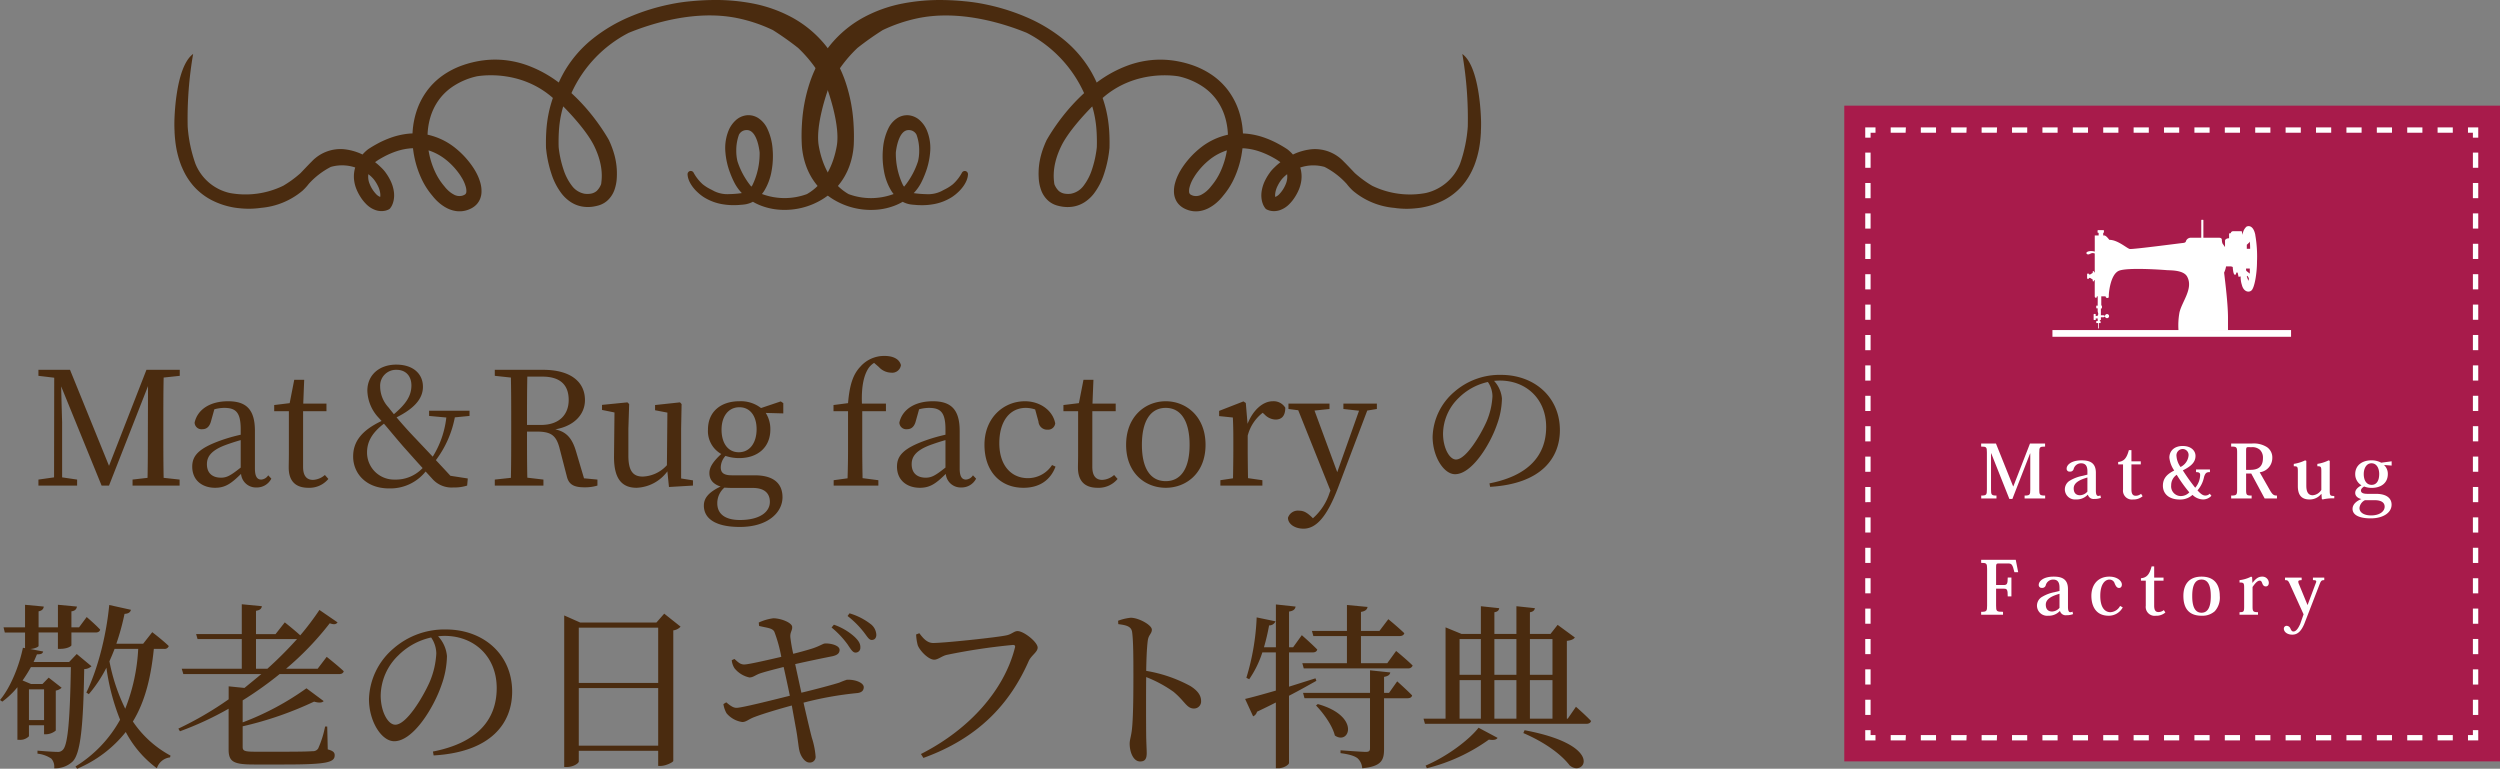
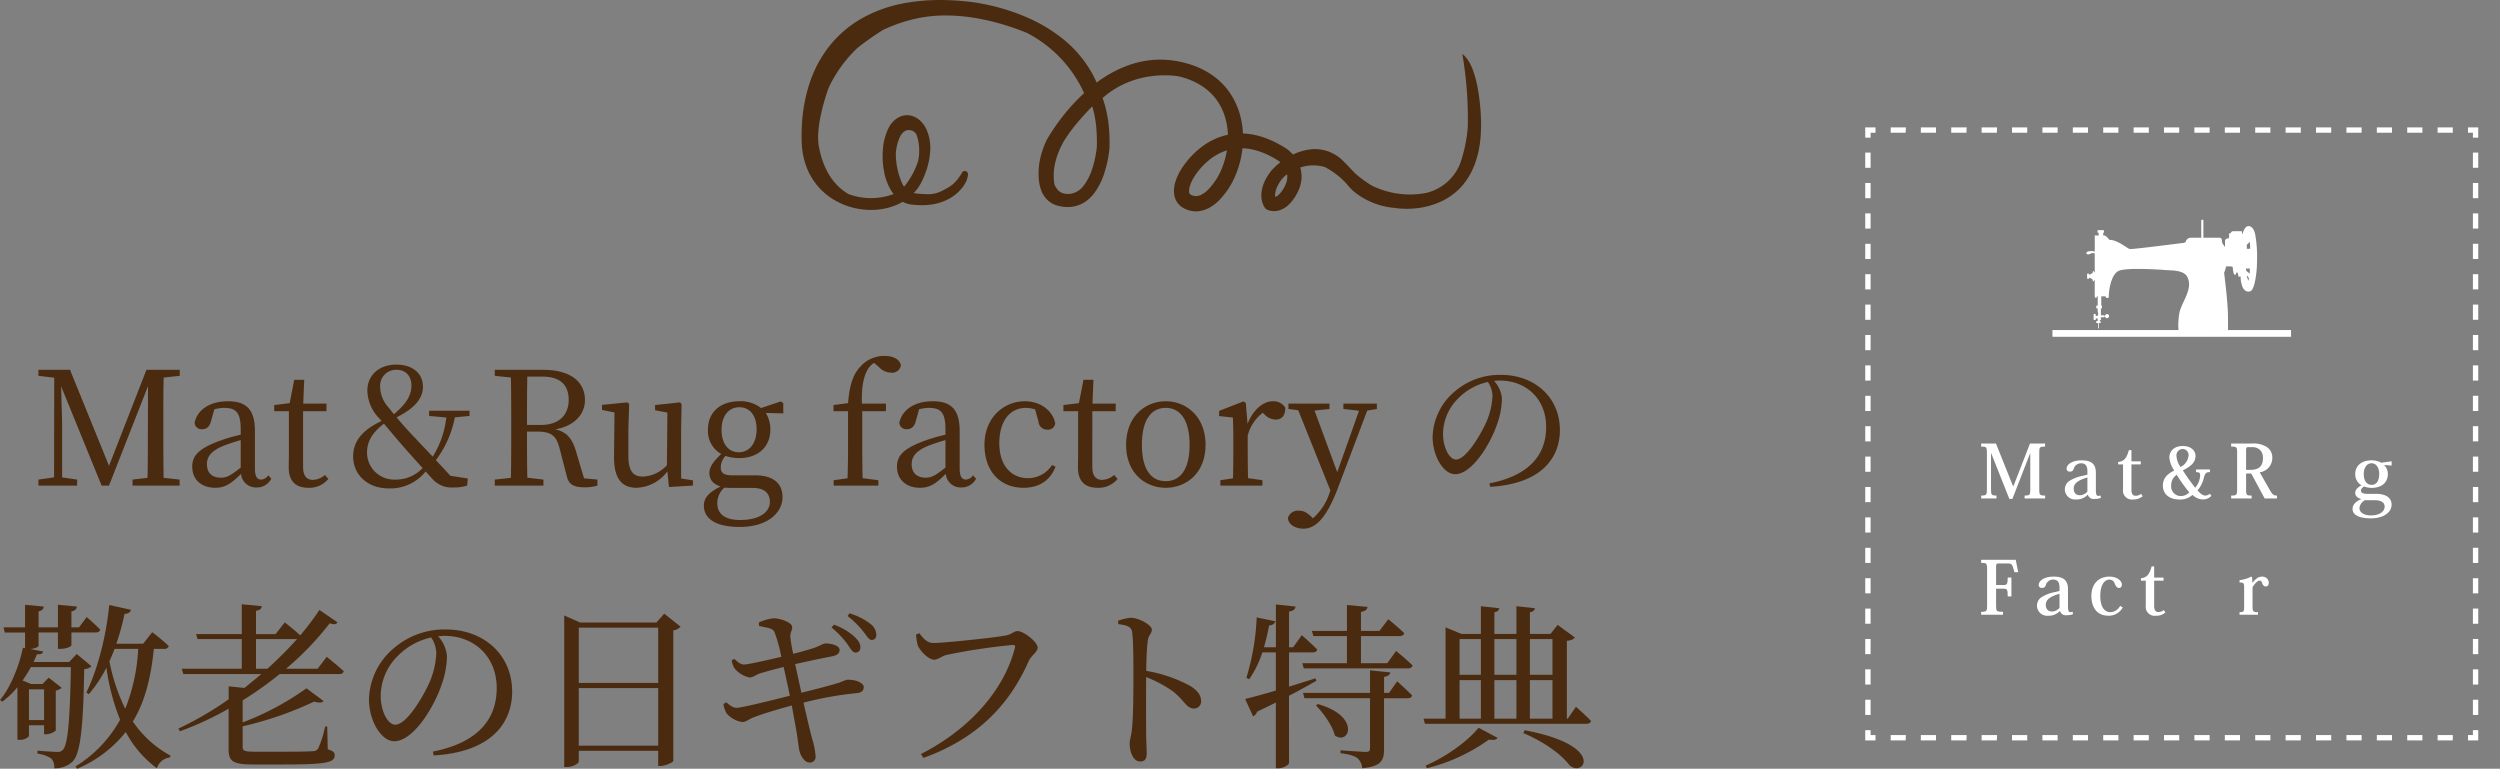
<svg xmlns="http://www.w3.org/2000/svg" width="633.272" height="194.735" viewBox="0 0 633.272 194.735">
  <rect x="0" y="0" width="633.272" height="194.735" fill="#808080" stroke="none" />
  <defs>
    <clipPath id="a">
      <rect width="156.033" height="156.033" fill="none" />
    </clipPath>
  </defs>
  <g transform="translate(-167.945 -1431)">
-     <path d="M189.533,31.316h0a40.415,40.415,0,0,0-2-10.455,30.459,30.459,0,0,0-5.14-9.434,28.4,28.4,0,0,0-8.273-6.92A34.7,34.7,0,0,0,164.024.884,49.98,49.98,0,0,0,153.445.01c-1.688.031-3.459.137-5.249.313a45.862,45.862,0,0,0-5.277.8A53.138,53.138,0,0,0,132.79,4.286a39.773,39.773,0,0,0-9.217,5.445,29.906,29.906,0,0,0-7.133,8.128c-.169.278-.326.565-.484.85l-.378.717c-.146.289-.295.576-.417.852-.1.208-.195.419-.287.628a30.793,30.793,0,0,0-8.021-4.378,24.589,24.589,0,0,0-5.417-1.273,23.6,23.6,0,0,0-5.588.024,25.988,25.988,0,0,0-5.416,1.284,20.607,20.607,0,0,0-5.027,2.6,17.4,17.4,0,0,0-4.074,4.067,18.294,18.294,0,0,0-2.553,5.136,21.119,21.119,0,0,0-.956,5.432c-.319.009-.635.03-.952.059a19.078,19.078,0,0,0-4.156.889,24.177,24.177,0,0,0-3.8,1.658c-.6.328-1.186.663-1.766,1.03l-.447.283c-.124.085-.195.141-.309.232l-.241.2a10.06,10.06,0,0,0-.841.821c-.05.056-.1.113-.15.169a14.088,14.088,0,0,0-4.971-1.364,10.04,10.04,0,0,0-7.915,3.157c-.491.469-2.507,2.594-2.805,2.911a28.21,28.21,0,0,1-2.394,1.91c-.656.467-1.334.906-2,1.3a21.871,21.871,0,0,1-13.555,1.832,12.288,12.288,0,0,1-8.7-7.428,35.959,35.959,0,0,1-1.951-9.379,95.892,95.892,0,0,1,1.382-18.415c-4.656,3.415-4.749,17.3-4.749,17.3-.013.819.007,1.64.048,2.4a1.387,1.387,0,0,0,0,.215c.059,1.086.152,2.058.285,2.974a24.271,24.271,0,0,0,1.445,5.5c.052.13.111.256.169.384l.052.1a.867.867,0,0,0,.1.246,17.131,17.131,0,0,0,2.675,4.25,15.983,15.983,0,0,0,4.624,3.641,19.52,19.52,0,0,0,5.506,1.862c.484.091.969.154,1.46.2l.013,0a21.675,21.675,0,0,0,5.616-.089,18.787,18.787,0,0,0,10.368-4.256.717.717,0,0,0,.167-.152,12.922,12.922,0,0,0,1.51-1.662,19.488,19.488,0,0,1,5.6-4.3,10.433,10.433,0,0,1,6.166.15,7.253,7.253,0,0,0-.193.78,7.936,7.936,0,0,0-.082,2.47,8.913,8.913,0,0,0,.615,2.309,12.309,12.309,0,0,0,1.056,1.99,10.169,10.169,0,0,0,1.462,1.8,6.134,6.134,0,0,0,2.24,1.425,4.686,4.686,0,0,0,1.5.272,4.44,4.44,0,0,0,.8-.061,3.931,3.931,0,0,0,.417-.093l.372-.128.159-.07.2-.1a.835.835,0,0,0,.295-.245l.256-.359c.007-.013.08-.132.085-.145.05-.089.1-.176.135-.254a4.574,4.574,0,0,0,.2-.482,5.737,5.737,0,0,0,.248-.945,6.613,6.613,0,0,0,.056-1.832,9.284,9.284,0,0,0-.969-3.166,13.447,13.447,0,0,0-.782-1.354l-.454-.65c-.167-.222-.345-.432-.526-.634-.213-.233-.437-.454-.665-.663-.006-.007-.015-.015-.02-.022a13.722,13.722,0,0,0-1.364-1.173c.059-.054.117-.106.174-.154l.582-.4c.5-.309,1.025-.608,1.547-.886a20.724,20.724,0,0,1,3.222-1.377,15.4,15.4,0,0,1,3.331-.689c.245-.02.493-.033.739-.041.072.658.17,1.317.3,1.973a24.567,24.567,0,0,0,1.669,5.342,19.15,19.15,0,0,0,2.976,4.758c.13.172.233.3.356.439s.252.285.385.428c.259.272.53.535.817.789a10.38,10.38,0,0,0,1.923,1.351,7.442,7.442,0,0,0,2.422.826,5.772,5.772,0,0,0,.936.069c.148,0,.3,0,.469-.013a6.369,6.369,0,0,0,1.33-.248,6.831,6.831,0,0,0,1.247-.513,4.943,4.943,0,0,0,1.251-.943,4.531,4.531,0,0,0,.9-1.384,5.1,5.1,0,0,0,.359-1.493,7.6,7.6,0,0,0-.258-2.559,12.024,12.024,0,0,0-.8-2.125c-.163-.341-.33-.66-.53-.995l-.265-.445c-.1-.156-.2-.308-.3-.458a20.565,20.565,0,0,0-1.258-1.688,21.605,21.605,0,0,0-2.966-2.97,16.99,16.99,0,0,0-7.27-3.574,17.389,17.389,0,0,1,.767-4.606,14.533,14.533,0,0,1,2.007-4.087A13.973,13.973,0,0,1,87.6,22.209a18.036,18.036,0,0,1,6.524-2.879c1.853-.306,11.357-1.464,19.252,5.479-.374,1.1-.667,2.112-.893,3.076a32.227,32.227,0,0,0-.774,5.369c-.059.893-.083,1.784-.089,2.674,0,.45,0,.871.015,1.347a2.388,2.388,0,0,0,.006.258l.141,1.2a29.814,29.814,0,0,0,1.239,5.321,16.53,16.53,0,0,0,2.631,5.06,9.579,9.579,0,0,0,2.288,2.09,7.694,7.694,0,0,0,3.04,1.143,8.76,8.76,0,0,0,3.131-.107c.193-.035.378-.083.569-.132l.191-.048a5.941,5.941,0,0,0,.836-.3,5.609,5.609,0,0,0,1.517-.989,6.681,6.681,0,0,0,1.816-2.866,10.762,10.762,0,0,0,.532-2.985,17.851,17.851,0,0,0-.6-5.645,22.325,22.325,0,0,0-.895-2.635c-.085-.217-.182-.441-.28-.661l-.094-.185a1.532,1.532,0,0,0-.176-.384l-.085-.154c-.228-.4-.459-.782-.7-1.164-.9-1.451-1.929-2.926-3.052-4.382a49.548,49.548,0,0,0-5.616-6.127A32,32,0,0,1,132.581,8.317c5.762-2.359,17.036-5.966,27.76-3.678A39.227,39.227,0,0,1,169.1,7.617a74.211,74.211,0,0,1,6.4,4.526,33.628,33.628,0,0,1,7.27,10.035c.361.978,3.489,9.712,2.5,14.9-.715,3.958-2.624,9.277-7.548,12.089a16.366,16.366,0,0,1-11.391-.028,7.886,7.886,0,0,0,.539-.737,14.239,14.239,0,0,0,1.918-5.171,20.6,20.6,0,0,0,.252-5.416,14.487,14.487,0,0,0-1.4-5.349,6.407,6.407,0,0,0-1.931-2.338,4.64,4.64,0,0,0-3.114-.943,4.918,4.918,0,0,0-2.942,1.323,7.225,7.225,0,0,0-1.729,2.462,11.758,11.758,0,0,0-.847,5.569,18.979,18.979,0,0,0,1.221,5.332,22.493,22.493,0,0,0,1.1,2.485,11.26,11.26,0,0,0,1.64,2.334c.065.07.13.141.2.211-.082.017-.163.031-.245.043a23.713,23.713,0,0,1-2.875.224,7.671,7.671,0,0,1-3.854-.734l-.736-.391a11.014,11.014,0,0,1-2.2-1.369,11,11,0,0,1-2.3-2.924.811.811,0,0,0-1.534.395c.082,2.281,2.244,4.28,2.318,4.347a11.5,11.5,0,0,0,1.692,1.384,12.843,12.843,0,0,0,5.184,1.91,16.07,16.07,0,0,0,2.712.178c.339,0,.689-.017,1.034-.037l1-.083c.233-.022.471-.046.708-.087a6.334,6.334,0,0,0,1.9-.648,14.2,14.2,0,0,0,1.6.8,16.142,16.142,0,0,0,5.4,1.228,18.307,18.307,0,0,0,10.561-2.633,16.367,16.367,0,0,0,6.9-8.48,19.226,19.226,0,0,0,1.091-5.406A48.047,48.047,0,0,0,189.533,31.316ZM68.492,46.1a9.49,9.49,0,0,1,.567,1.01,5.868,5.868,0,0,1,.6,1.984,3.246,3.246,0,0,1-.019.787l-.052-.019a2.683,2.683,0,0,1-.941-.647,8.083,8.083,0,0,1-1.668-2.585,4.807,4.807,0,0,1-.346-2.507,8.251,8.251,0,0,1,1.21,1.106c.117.133.232.269.343.421Zm18-5.475h0a17.736,17.736,0,0,1,2.436,2.453c.365.447.71.91,1.021,1.377l.461.749c.122.2.25.45.361.684a8.475,8.475,0,0,1,.547,1.458,3.641,3.641,0,0,1,.141,1.228.894.894,0,0,1-.22.578,1.136,1.136,0,0,1-.256.191,3.145,3.145,0,0,1-.569.232,2.9,2.9,0,0,1-2.221-.348,6.409,6.409,0,0,1-1.2-.85c-.195-.172-.382-.356-.56-.543-.091-.1-.178-.193-.261-.291s-.165-.2-.2-.246l-.111-.141a15.963,15.963,0,0,1-2.435-3.878,20.549,20.549,0,0,1-1.419-4.491c-.046-.233-.087-.467-.126-.7A13.749,13.749,0,0,1,86.491,40.63Zm37.372-3.594c2.355,4.852,1.929,8.173,1.755,9.479l-.039.182a4.717,4.717,0,0,1-1.125,1.7,3.145,3.145,0,0,1-1.445.66,5.347,5.347,0,0,1-1.553.033,5.162,5.162,0,0,1-3.255-2.021A13.512,13.512,0,0,1,116.089,43a26.71,26.71,0,0,1-1.125-4.73c-.03-.2-.056-.4-.08-.589l-.03-.263c-.009-.094-.013-.183-.02-.272-.009-.382-.015-.812-.015-1.212,0-.834.022-1.664.07-2.488a28.6,28.6,0,0,1,.671-4.851c.12-.521.263-1.062.439-1.649C117.983,28.961,122.072,33.341,123.864,37.035Zm40.04,9.92a3.581,3.581,0,0,1-.256.322c-.02-.02-.039-.043-.057-.065a17.3,17.3,0,0,1-1.436-2.01,19.374,19.374,0,0,1-2.021-4.341,11.11,11.11,0,0,1-.3-2.624,11.621,11.621,0,0,1,.678-4.111,2.151,2.151,0,0,1,1.977-1.171h.043c2.7,0,3.215,5.647,3.216,5.651A18.326,18.326,0,0,1,163.9,46.955Z" transform="translate(194.617 1431)" fill="#4a2b0f" />
    <path d="M103.307,36.623A19.225,19.225,0,0,0,104.4,42.03a16.366,16.366,0,0,0,6.9,8.48,18.307,18.307,0,0,0,10.561,2.633,16.143,16.143,0,0,0,5.4-1.228,13.921,13.921,0,0,0,1.6-.8,6.323,6.323,0,0,0,1.894.648c.237.041.472.065.708.087l1,.083c.345.02.695.037,1.034.037a16.069,16.069,0,0,0,2.712-.178,12.816,12.816,0,0,0,5.184-1.91,11.378,11.378,0,0,0,1.692-1.384c.072-.065,2.236-2.064,2.318-4.347a.811.811,0,0,0-1.534-.395,11,11,0,0,1-2.3,2.924,10.962,10.962,0,0,1-2.2,1.369l-.736.391a7.631,7.631,0,0,1-3.854.734,23.372,23.372,0,0,1-2.875-.224,2.177,2.177,0,0,1-.245-.043c.067-.07.132-.139.2-.211a11.3,11.3,0,0,0,1.64-2.334,22.483,22.483,0,0,0,1.1-2.485,19.11,19.11,0,0,0,1.221-5.332,11.766,11.766,0,0,0-.847-5.569,7.2,7.2,0,0,0-1.729-2.462,4.908,4.908,0,0,0-2.942-1.323,4.634,4.634,0,0,0-3.114.943,6.407,6.407,0,0,0-1.931,2.338,14.523,14.523,0,0,0-1.4,5.349,20.517,20.517,0,0,0,.252,5.416,14.252,14.252,0,0,0,1.918,5.171,8.239,8.239,0,0,0,.539.737,16.371,16.371,0,0,1-11.389.028c-4.926-2.812-6.833-8.132-7.548-12.089-.988-5.186,2.14-13.92,2.5-14.9a33.629,33.629,0,0,1,7.27-10.035,74.534,74.534,0,0,1,6.4-4.526,39.073,39.073,0,0,1,8.754-2.977c10.724-2.288,22,1.319,27.76,3.678a32,32,0,0,1,14.505,15.265,49.4,49.4,0,0,0-5.616,6.127,53.025,53.025,0,0,0-3.052,4.382c-.237.382-.469.767-.7,1.164l-.085.154a1.5,1.5,0,0,0-.176.384l-.094.185c-.1.22-.195.445-.28.661a22.012,22.012,0,0,0-.9,2.635,17.745,17.745,0,0,0-.6,5.645,10.788,10.788,0,0,0,.532,2.985,6.682,6.682,0,0,0,1.816,2.866,5.757,5.757,0,0,0,1.517.989,6.449,6.449,0,0,0,.836.3l.189.048c.189.048.374.1.569.132a8.8,8.8,0,0,0,3.131.107,7.715,7.715,0,0,0,3.04-1.143,9.618,9.618,0,0,0,2.288-2.09,16.57,16.57,0,0,0,2.631-5.06,29.945,29.945,0,0,0,1.24-5.321l.141-1.2a1.994,1.994,0,0,0,.006-.258c.015-.476.017-.895.015-1.347-.006-.889-.03-1.781-.089-2.674a32.23,32.23,0,0,0-.774-5.369c-.226-.965-.519-1.975-.893-3.076,7.893-6.942,17.4-5.784,19.252-5.479a18.019,18.019,0,0,1,6.524,2.879,13.974,13.974,0,0,1,3.192,3.215,14.5,14.5,0,0,1,2,4.087,17.315,17.315,0,0,1,.767,4.606,17.011,17.011,0,0,0-7.27,3.574,21.606,21.606,0,0,0-2.966,2.97,20.579,20.579,0,0,0-1.258,1.688c-.1.15-.2.3-.3.458l-.265.445c-.2.335-.367.654-.53.995a12.009,12.009,0,0,0-.8,2.125,7.506,7.506,0,0,0-.258,2.559,5.05,5.05,0,0,0,.359,1.493,4.509,4.509,0,0,0,.9,1.384,4.987,4.987,0,0,0,1.251.943,6.94,6.94,0,0,0,1.247.513,6.347,6.347,0,0,0,1.33.248c.165.009.321.013.469.013a5.772,5.772,0,0,0,.936-.069,7.442,7.442,0,0,0,2.422-.826,10.291,10.291,0,0,0,1.923-1.351c.287-.254.558-.517.817-.789.133-.141.261-.283.385-.428s.226-.267.356-.439a19.083,19.083,0,0,0,2.976-4.758,24.531,24.531,0,0,0,1.669-5.342c.124-.656.222-1.315.3-1.973.246.007.495.02.739.041a15.183,15.183,0,0,1,3.331.689,20.751,20.751,0,0,1,3.222,1.377c.522.278,1.049.576,1.547.886l.582.4c.057.048.115.1.174.154a13.2,13.2,0,0,0-1.364,1.173c-.006.007-.015.015-.02.022-.228.211-.452.43-.665.663-.182.2-.359.411-.528.634l-.454.65a13.453,13.453,0,0,0-.782,1.354,9.261,9.261,0,0,0-.969,3.166,6.613,6.613,0,0,0,.056,1.832,5.821,5.821,0,0,0,.248.945,4.96,4.96,0,0,0,.2.482c.037.078.083.165.135.254.006.013.078.132.085.145l.256.359a.8.8,0,0,0,.295.245l.2.1c.011.006.148.067.159.07l.372.128a3.73,3.73,0,0,0,.417.093,4.44,4.44,0,0,0,.8.061,4.772,4.772,0,0,0,1.5-.272,6.134,6.134,0,0,0,2.24-1.425,10.084,10.084,0,0,0,1.46-1.8,12.156,12.156,0,0,0,1.056-1.99,8.916,8.916,0,0,0,.615-2.309,7.883,7.883,0,0,0-.082-2.47,7.363,7.363,0,0,0-.193-.78,10.418,10.418,0,0,1,6.166-.15,19.587,19.587,0,0,1,5.6,4.3,12.922,12.922,0,0,0,1.51,1.662.759.759,0,0,0,.167.152,18.762,18.762,0,0,0,10.368,4.256,21.583,21.583,0,0,0,5.616.089.032.032,0,0,0,.013,0c.491-.044.976-.109,1.46-.2a19.52,19.52,0,0,0,5.506-1.862,15.983,15.983,0,0,0,4.624-3.641,17.2,17.2,0,0,0,2.675-4.25.815.815,0,0,0,.1-.246l.052-.1c.059-.128.117-.254.169-.384a24.267,24.267,0,0,0,1.445-5.5c.133-.915.226-1.888.285-2.974a1.373,1.373,0,0,0,0-.215c.039-.76.059-1.58.048-2.4,0,0-.095-13.89-4.749-17.3a96.063,96.063,0,0,1,1.382,18.415,35.989,35.989,0,0,1-1.951,9.379,12.3,12.3,0,0,1-8.7,7.428,21.886,21.886,0,0,1-13.555-1.832c-.669-.391-1.347-.83-2-1.3a29.2,29.2,0,0,1-2.394-1.91c-.3-.317-2.314-2.444-2.805-2.911a10.043,10.043,0,0,0-7.915-3.157,14.106,14.106,0,0,0-4.971,1.364c-.05-.057-.1-.113-.15-.169a10.368,10.368,0,0,0-.841-.821l-.241-.2c-.115-.091-.185-.146-.309-.232l-.447-.283c-.582-.369-1.165-.7-1.766-1.03a24.606,24.606,0,0,0-3.8-1.658,18.994,18.994,0,0,0-4.156-.889c-.319-.03-.636-.05-.952-.059a21.116,21.116,0,0,0-.956-5.432,18.319,18.319,0,0,0-2.553-5.136,17.4,17.4,0,0,0-4.074-4.067,20.707,20.707,0,0,0-5.027-2.6,25.988,25.988,0,0,0-5.416-1.284,23.5,23.5,0,0,0-5.588-.024,24.563,24.563,0,0,0-5.417,1.273,30.739,30.739,0,0,0-8.021,4.378c-.091-.211-.187-.421-.287-.628-.124-.276-.271-.563-.419-.852l-.378-.717c-.158-.287-.313-.573-.484-.85a29.874,29.874,0,0,0-7.133-8.128,39.759,39.759,0,0,0-9.216-5.445A53.22,53.22,0,0,0,149.965,1.13a45.984,45.984,0,0,0-5.277-.8C142.9.15,141.129.044,139.439.013A49.97,49.97,0,0,0,128.86.887a34.668,34.668,0,0,0-10.094,3.622,28.449,28.449,0,0,0-8.273,6.92,30.459,30.459,0,0,0-5.14,9.434,40.262,40.262,0,0,0-2,10.453v0A45.023,45.023,0,0,0,103.307,36.623Zm121.384,9.03c.111-.152.224-.287.343-.421a8.348,8.348,0,0,1,1.21-1.106,4.807,4.807,0,0,1-.346,2.507,8.082,8.082,0,0,1-1.668,2.585,2.733,2.733,0,0,1-.941.647l-.052.019a3.249,3.249,0,0,1-.017-.787,5.888,5.888,0,0,1,.6-1.984,9.5,9.5,0,0,1,.567-1.01Zm-13.7-7.567c-.039.235-.08.469-.126.7a20.584,20.584,0,0,1-1.419,4.491,15.965,15.965,0,0,1-2.435,3.878c-.017.019-.095.12-.111.141-.035.046-.124.157-.2.246s-.171.195-.261.291c-.18.189-.365.372-.561.543a6.407,6.407,0,0,1-1.2.85,2.906,2.906,0,0,1-2.221.348,3.286,3.286,0,0,1-.569-.232,1.059,1.059,0,0,1-.256-.191.889.889,0,0,1-.22-.578,3.593,3.593,0,0,1,.141-1.228,8.474,8.474,0,0,1,.547-1.458c.111-.233.239-.48.361-.684l.461-.749c.309-.467.656-.93,1.021-1.377a17.706,17.706,0,0,1,2.435-2.451s0,0,0,0A13.711,13.711,0,0,1,210.993,38.087ZM176.878,26.95c.176.587.319,1.126.439,1.649a28.565,28.565,0,0,1,.671,4.851c.048.826.069,1.656.07,2.488,0,.4-.007.83-.015,1.212-.006.089-.011.178-.02.272l-.03.263c-.024.189-.048.389-.08.589A26.474,26.474,0,0,1,176.789,43a13.558,13.558,0,0,1-2.11,4.058,5.166,5.166,0,0,1-3.255,2.021,5.347,5.347,0,0,1-1.553-.033,3.145,3.145,0,0,1-1.445-.66,4.676,4.676,0,0,1-1.125-1.7l-.039-.182c-.174-1.306-.6-4.626,1.756-9.479C170.806,33.338,174.9,28.958,176.878,26.95ZM127.131,38.6s.513-5.651,3.216-5.651h.043a2.151,2.151,0,0,1,1.977,1.171,11.586,11.586,0,0,1,.678,4.111,11.1,11.1,0,0,1-.3,2.624A19.334,19.334,0,0,1,130.72,45.2a17.135,17.135,0,0,1-1.436,2.01.62.62,0,0,1-.057.065,3.659,3.659,0,0,1-.256-.322A18.4,18.4,0,0,1,127.131,38.6Z" transform="translate(267.74 1431.003)" fill="#4a2b0f" />
    <g transform="translate(718.167 1540.815)">
      <g transform="translate(-83.05 -83.05)">
-         <rect width="166.1" height="166.1" fill="#a81b4b" />
        <g transform="translate(5.033 5.033)">
          <g transform="translate(0 0)">
            <g clip-path="url(#a)">
              <g clip-path="url(#a)">
                <path d="M430.338,1029.41h3.824v.767c-1.382,0-1.473.148-1.473,1.548v9.307c0,1.381.11,1.551,1.492,1.551v.745h-5.207v-.745c1.345,0,1.437-.186,1.437-1.551v-9.1h-.054l-4.478,11.512h-.763l-4.591-11.55h-.055v9.14c0,1.365.114,1.551,1.381,1.551v.745h-3.864v-.745c1.326,0,1.438-.186,1.438-1.551v-9.384c0-1.323-.112-1.471-1.456-1.471v-.767h3.752l4.346,10.84h.058Z" transform="translate(-388.331 -948.854)" fill="#fff" />
                <path d="M679.33,1083.466c0-1.437-.56-2.014-1.625-2.014a1.923,1.923,0,0,0-1.864,1.473.894.894,0,0,1-.972.634.715.715,0,0,1-.8-.766c0-.933,1.174-2.087,3.786-2.087,1.919,0,3.619.5,3.619,3.153v4.494c0,.973.2,1.363.594,1.363a1.008,1.008,0,0,0,.544-.151l.148.636a4.2,4.2,0,0,1-1.642.281,1.49,1.49,0,0,1-1.659-1.045h-.075a3.812,3.812,0,0,1-2.948,1.175,2.567,2.567,0,0,1-1.474-4.812,9.6,9.6,0,0,1,3.1-1.159l1.269-.318Zm0,1.583c-1.678.506-3.471,1.2-3.471,2.762,0,1.475.95,1.736,1.585,1.736a2.59,2.59,0,0,0,1.885-.935Z" transform="translate(-622.776 -995.894)" fill="#fff" />
                <path d="M836.408,1053.07v-.618c1.473-.13,2.181-.989,2.706-3h.654v2.834h2.367v.785h-2.367v6.339c0,1.143.355,1.607,1.082,1.607a2.163,2.163,0,0,0,1.359-.5l.393.615a3.524,3.524,0,0,1-2.424.822,2.257,2.257,0,0,1-2.539-2.54v-6.339Z" transform="translate(-772.061 -967.232)" fill="#fff" />
                <path d="M984.851,1043.481c-.8-.021-1.155.149-1.492,1.23a7.312,7.312,0,0,1-1.66,3.395c.841.914,1.363,1.306,2,1.306a1.525,1.525,0,0,0,1.1-.466l.429.522a2.851,2.851,0,0,1-2.127.933,3.937,3.937,0,0,1-2.665-1.159,4.588,4.588,0,0,1-3.228,1.177c-2.761,0-4.271-1.474-4.271-3.489,0-2.2,1.471-3.134,2.871-3.86a6.9,6.9,0,0,1-1.233-3.264c0-1.644,1.2-2.948,3.378-2.948,2.165,0,3.244,1.23,3.244,2.5,0,1.548-1,2.574-3.206,3.678a49.173,49.173,0,0,0,3.132,4.4,5.109,5.109,0,0,0,1.25-3.248c0-.557-.333-.706-1.042-.706v-.673h3.524Zm-7.347,6.061a2.957,2.957,0,0,0,2.124-.932,35.938,35.938,0,0,1-3.19-4.46,3.157,3.157,0,0,0-1.4,2.649,2.46,2.46,0,0,0,2.463,2.744m-1.122-10.109a5.363,5.363,0,0,0,1.025,2.742,3.593,3.593,0,0,0,2.035-2.911,1.508,1.508,0,0,0-1.454-1.642,1.605,1.605,0,0,0-1.606,1.811" transform="translate(-897.261 -955.684)" fill="#fff" />
                <path d="M1186.537,1029.415a6.21,6.21,0,0,1,3.88.914,3.154,3.154,0,0,1,1.344,2.742,3.646,3.646,0,0,1-3.192,3.622l2.6,4.568c.69,1.175,1.006,1.326,1.771,1.326v.745h-3.115l-3.4-6.323h-1.3v4.027c0,1.419.093,1.552,1.4,1.552v.745h-5.188v-.745c1.385,0,1.512-.186,1.512-1.567v-9.31c0-1.381-.127-1.53-1.512-1.53v-.766Zm-.934.914c-.448,0-.484.186-.484,1.175v4.571h1.082c1.83,0,3.191-.633,3.191-3a2.779,2.779,0,0,0-.767-2.071,2.894,2.894,0,0,0-2.087-.671Z" transform="translate(-1088.371 -948.858)" fill="#fff" />
-                 <path d="M1381.8,1088.278c0,1.308.072,1.455,1.155,1.455v.6a11.089,11.089,0,0,0-2.947.281l-.206-.112-.094-1.286h-.054a3.727,3.727,0,0,1-2.966,1.4c-2.144,0-2.963-1.252-2.963-3.394v-3.659c0-1.233-.077-1.36-1.029-1.36v-.6a10,10,0,0,0,2.875-.894l.3.13v6.138c0,.763,0,2.574,1.622,2.574a2.8,2.8,0,0,0,2.183-1.365v-4.642c0-1.23-.075-1.342-1.01-1.342v-.6a9.729,9.729,0,0,0,2.857-.894l.28.13Z" transform="translate(-1263.866 -995.894)" fill="#fff" />
                <path d="M1560.114,1081.884a3.034,3.034,0,0,1,.969,2.293c0,2.37-1.846,3.507-4.067,3.507a5.224,5.224,0,0,1-1.94-.352c-.505.333-.8.651-.8,1.044,0,.538.54.819,1.642.819h2.127c3,0,3.99,1.323,3.99,2.742,0,2.014-2.107,3.47-5.282,3.47-2.778,0-4.605-.785-4.605-2.405,0-1.214,1.119-2.055,2.239-2.485-.8-.185-1.565-.686-1.565-1.567s.762-1.455,1.584-1.919a3.25,3.25,0,0,1-1.584-2.834c0-2.22,1.749-3.49,4.1-3.49a4.956,4.956,0,0,1,2.482.6l2.648-.356v1.083Zm-4.815,8.916a2.478,2.478,0,0,0-1.4,1.979c0,1.137,1.137,1.882,2.948,1.882,2.165,0,3.432-1.026,3.432-2.216,0-.784-.5-1.644-2.573-1.644Zm3.6-6.623c0-1.4-.6-2.724-1.96-2.724-1.3,0-1.956,1.326-1.956,2.724,0,1.663.743,2.742,1.993,2.742,1.346,0,1.923-1.193,1.923-2.742" transform="translate(-1428.43 -995.898)" fill="#fff" />
                <path d="M425.639,1389v4.794h-.932c0-1.79-.189-1.96-1.008-1.96h-1.941v4.309c0,1.4.093,1.551,1.754,1.551v.745h-5.539v-.745c1.378,0,1.508-.186,1.508-1.551v-9.326c0-1.381-.149-1.529-1.508-1.529v-.764h8.765l.616,3.132H426.4c-.5-2.034-.688-2.219-1.712-2.219h-2.26c-.615,0-.671.149-.671.952v4.515h1.923c.819,0,1.026-.245,1.026-1.9Z" transform="translate(-388.335 -1274.512)" fill="#fff" />
                <path d="M594.11,1438.559c0-1.437-.562-2.015-1.626-2.015a1.922,1.922,0,0,0-1.863,1.475.9.9,0,0,1-.97.633.718.718,0,0,1-.8-.765c0-.934,1.177-2.087,3.787-2.087,1.922,0,3.619.5,3.619,3.152v4.495c0,.971.205,1.363.6,1.363a1,1,0,0,0,.54-.151l.151.633a4.174,4.174,0,0,1-1.644.281,1.493,1.493,0,0,1-1.661-1.041h-.073a3.819,3.819,0,0,1-2.948,1.174,2.568,2.568,0,0,1-1.474-4.812,9.685,9.685,0,0,1,3.1-1.158l1.268-.319Zm0,1.586c-1.681.5-3.471,1.193-3.471,2.76,0,1.473.951,1.736,1.585,1.736a2.6,2.6,0,0,0,1.885-.932Z" transform="translate(-544.626 -1321.533)" fill="#fff" />
                <path d="M762.5,1443.591a4.02,4.02,0,0,1-3.548,2.11c-3.971,0-4.4-3.544-4.4-5.02,0-2.91,1.718-4.886,4.553-4.886,1.959,0,3.17,1.061,3.17,2.014,0,.5-.26.859-.71.859-.594,0-.855-.56-1.1-1.1a1.369,1.369,0,0,0-1.323-1.024c-1.179,0-2.334,1.215-2.334,4.1,0,3.656,1.7,4.16,2.557,4.16a2.923,2.923,0,0,0,2.459-1.585Z" transform="translate(-696.992 -1321.529)" fill="#fff" />
                <path d="M905.9,1408.16v-.614c1.471-.131,2.183-.987,2.7-3h.651v2.834h2.371v.782h-2.371v6.343c0,1.14.353,1.606,1.081,1.606a2.173,2.173,0,0,0,1.364-.5l.391.616a3.524,3.524,0,0,1-2.424.822,2.258,2.258,0,0,1-2.538-2.54v-6.343Z" transform="translate(-835.785 -1292.871)" fill="#fff" />
-                 <path d="M1035.6,1440.69c0-2.815,1.344-4.886,4.609-4.886,3.489,0,4.609,2.33,4.609,4.886a5.109,5.109,0,0,1-1.267,3.879,4.69,4.69,0,0,1-3.341,1.14c-2.743,0-4.609-1.381-4.609-5.019m2.238.055c0,1.883.336,4.2,2.354,4.2,1.864,0,2.35-1.938,2.35-4.2,0-2.108-.412-4.2-2.35-4.2-2.036,0-2.354,2.293-2.354,4.2" transform="translate(-954.734 -1321.537)" fill="#fff" />
                <path d="M1210.23,1437.367h.037c.822-1.085,1.494-1.567,2.444-1.567a1.612,1.612,0,0,1,1.679,1.546c0,.56-.279.934-.766.934-.391,0-.691-.223-.876-.727-.187-.541-.336-.729-.67-.729-.562,0-1.122.618-1.811,1.6v4.926c0,1.249.132,1.456,1.38,1.456v.652h-4.681v-.652c1.08,0,1.172-.13,1.172-1.456v-4.719c0-1.214-.109-1.341-1.172-1.341v-.6a8.339,8.339,0,0,0,2.946-.894l.244.149Z" transform="translate(-1111.881 -1321.533)" fill="#fff" />
-                 <path d="M1347.319,1448.014l-3.339-7.349c-.543-1.23-.653-1.307-1.362-1.307v-.653h4.214v.653c-.6,0-.857.1-.857.392a2.029,2.029,0,0,0,.207.708l2.124,5.17h.038l2.052-5.485a1.368,1.368,0,0,0,.133-.447c0-.262-.244-.339-.84-.339v-.653h2.871v.653c-.653,0-.818.111-1.154.971l-3.938,10.184c-.71,1.625-1.567,2.652-3,2.652-1.364,0-2.147-.764-2.147-1.514a.706.706,0,0,1,.672-.725,1.063,1.063,0,0,1,1.008.725c.186.414.371.712.746.712.784,0,1.362-1.12,1.717-1.906Z" transform="translate(-1236.007 -1324.197)" fill="#fff" />
                <path d="M782.213,349.842c-.506-2.373-1.693-2.321-2.227-2.052a3.06,3.06,0,0,0-.982,2.1l-.225-.938h-2.272s-.492.088-.492.493c-.493,0-.441.132-.441.445v.846c-.585,0-1.027.268-1.027.621v1.622c-.263-.43-.615-.83-.671-.995a3.041,3.041,0,0,1-.135-.848c0-.226-.089-.533-.756-.533h-3.922v-4.412a.14.14,0,0,0-.136-.138h-.268a.134.134,0,0,0-.131.138V350.6h-2.635a1.315,1.315,0,0,0-1.243.848c-.047.311-.314.446-.85.491s-12.666,1.649-13.378,1.512-3.031-2.317-5.169-2.317c-.226-.226-.808-1.111-1.342-1.111h-.226v-.671h.052a.138.138,0,0,0,.136-.135v-.4a.139.139,0,0,0-.136-.136h-1.342a.14.14,0,0,0-.136.136v.4a.139.139,0,0,0,.136.135h.141v.671h-.985v4.1a2.879,2.879,0,0,0-1.6-.063c-.906.267-.437.8-.033.771s.695-.4,1.233-.333a1.469,1.469,0,0,1,.394.092v4.754h-.192v-.268h-.3l-.034.435-.637.4h-.3v-.2h-.469v1.27h.469v-.2h.3l.637.4.034.44h.3v-.27h.192v4.1c0,.4.534.581.534,0h.219c.011.666-.009,2.352-.009,2.352h-.366v.671a1.771,1.771,0,0,1,.366.032v.737l.164.7-.164.333v.136h-.4a.124.124,0,0,0-.1.046v-.414a.132.132,0,0,0-.131-.136H741.4a.134.134,0,0,0-.136.136v1.267a.134.134,0,0,0,.136.135h.268a.131.131,0,0,0,.131-.135V371a.129.129,0,0,0,.1.048h.4v.668h-.366v.5h.456V373.5a.1.1,0,0,0,.2,0v-1.283h.445v-.435c-.2,0-.234-.236-.234-.236l.3-.133v-.666h.667a.141.141,0,0,0,.137-.138h.253a.521.521,0,0,0,1.019-.151.518.518,0,0,0-1.024-.114h-.259a.125.125,0,0,0-.126-.1H743.1v-1.7l.267-.068V367.8H743.2v-2.352H744.3a.4.4,0,0,0,.394.414c.4,0,.417-.07.417-.769,0-.488.4-5.308,2.631-6.154s10.967-.223,11.949-.136,4.321-.076,5.262,1.647c1.647,3.03-1.36,6.344-1.96,9.15a18.437,18.437,0,0,0-.226,4.616l12.531-.1V370.8c0-3.911-.98-11.149-.98-11.369a5.92,5.92,0,0,0,.489-1.561h1.293l.4.135s.086,1.828.489,1.96.4-.536.4-.536h.356l.226,1.072.534-.09a6.317,6.317,0,0,0,.308,2.139c.4,1.653,1.677,2.039,2.408,1.427.806-.666,1.426-4.366,1.426-7.355a31.692,31.692,0,0,0-.446-6.777m-1.74,11.679-.4-1.113.135-.178a2.959,2.959,0,0,1,.4.669,4.636,4.636,0,0,1-.135.622m.36-1.829-.891-.711s-.137-.578,0-.578h.891Zm.085-6.284h-.844v-1.026l.576-.535.183-.268a16.071,16.071,0,0,1,.085,1.83" transform="translate(-683.133 -322.179)" fill="#fff" />
                <rect width="60.444" height="1.703" transform="translate(47.695 51.809)" fill="#fff" />
                <path d="M66.6,1907.224H64v-2.6h1.357v1.245H66.6Z" transform="translate(-63.724 -1751.466)" fill="#fff" />
                <path d="M65.357,284.153H64v-3.847h1.357Zm0-7.7H64v-3.848h1.357Zm0-7.7H64v-3.847h1.357Zm0-7.7H64v-3.848h1.357Zm0-7.7H64V249.52h1.357Zm0-7.7H64v-3.848h1.357Zm0-7.7H64v-3.847h1.357Zm0-7.7H64v-3.847h1.357Zm0-7.7H64v-3.848h1.357Zm0-7.7H64v-3.848h1.357Zm0-7.7H64v-3.847h1.357Zm0-7.7H64v-3.847h1.357Zm0-7.7H64v-3.847h1.357Zm0-7.7H64v-3.848h1.357Zm0-7.7H64v-3.848h1.357Zm0-7.7H64v-3.847h1.357Zm0-7.7H64v-3.848h1.357Zm0-7.7H64v-3.848h1.357Zm0-7.7H64v-3.848h1.357Z" transform="translate(-63.724 -134.847)" fill="#fff" />
                <path d="M65.357,66.6H64V64h2.6v1.357H65.357Z" transform="translate(-63.724 -63.526)" fill="#fff" />
                <path d="M284.142,65.357h-3.848V64h3.848Zm-7.7,0H272.6V64h3.847Zm-7.7,0H264.9V64h3.847Zm-7.7,0H257.2V64h3.848Zm-7.7,0h-3.848V64h3.848Zm-7.7,0h-3.847V64h3.847Zm-7.7,0h-3.847V64h3.847Zm-7.7,0h-3.847V64h3.847Zm-7.7,0h-3.848V64h3.848Zm-7.7,0h-3.848V64h3.848Zm-7.7,0h-3.847V64h3.847Zm-7.7,0h-3.847V64h3.847Zm-7.7,0h-3.847V64h3.847Zm-7.7,0h-3.847V64h3.847Zm-7.7,0h-3.848V64h3.848Zm-7.7,0h-3.848V64H168.7Zm-7.7,0h-3.847V64H161Zm-7.7,0h-3.847V64h3.847Zm-7.7,0H141.76V64h3.848Z" transform="translate(-135.034 -63.525)" fill="#fff" />
                <path d="M1907.224,66.6h-1.357V65.359h-1.245V64h2.6Z" transform="translate(-1751.666 -63.526)" fill="#fff" />
                <path d="M1920.993,284.153h-1.357V280.3h1.357Zm0-7.7h-1.357v-3.848h1.357Zm0-7.7h-1.357v-3.847h1.357Zm0-7.7h-1.357v-3.847h1.357Zm0-7.7h-1.357V249.52h1.357Zm0-7.7h-1.357v-3.848h1.357Zm0-7.7h-1.357v-3.847h1.357Zm0-7.7h-1.357v-3.847h1.357Zm0-7.7h-1.357v-3.847h1.357Zm0-7.7h-1.357v-3.848h1.357Zm0-7.7h-1.357v-3.848h1.357Zm0-7.7h-1.357v-3.847h1.357Zm0-7.7h-1.357v-3.847h1.357Zm0-7.7h-1.357v-3.848h1.357Zm0-7.7h-1.357v-3.848h1.357Zm0-7.7h-1.357v-3.848h1.357Zm0-7.7h-1.357v-3.848h1.357Zm0-7.7h-1.357v-3.848h1.357Zm0-7.7h-1.357v-3.847h1.357Z" transform="translate(-1765.435 -134.847)" fill="#fff" />
                <path d="M1907.224,1907.224h-2.6v-1.357h1.245v-1.245h1.357Z" transform="translate(-1751.666 -1751.466)" fill="#fff" />
                <path d="M284.142,1920.993h-3.848v-1.357h3.848Zm-7.7,0H272.6v-1.357h3.847Zm-7.7,0H264.9v-1.357h3.847Zm-7.7,0H257.2v-1.357h3.848Zm-7.7,0h-3.848v-1.357h3.848Zm-7.7,0h-3.847v-1.357h3.847Zm-7.7,0h-3.847v-1.357h3.847Zm-7.7,0h-3.847v-1.357h3.847Zm-7.7,0h-3.847v-1.357h3.847Zm-7.7,0h-3.848v-1.357h3.848Zm-7.7,0h-3.848v-1.357h3.848Zm-7.7,0h-3.847v-1.357h3.847Zm-7.7,0h-3.847v-1.357h3.847Zm-7.7,0h-3.847v-1.357h3.847Zm-7.7,0h-3.848v-1.357h3.848Zm-7.7,0h-3.848v-1.357H168.7Zm-7.7,0h-3.847v-1.357H161Zm-7.7,0h-3.847v-1.357h3.847Zm-7.7,0H141.76v-1.357h3.848Z" transform="translate(-135.034 -1765.235)" fill="#fff" />
              </g>
            </g>
          </g>
        </g>
      </g>
    </g>
    <g transform="translate(3928 -1755)">
      <path d="M12.105-16.38V-8.6H8.28V-16.38Zm8.28-8.955L18.45-23.31h-9c.315-.63.585-1.305.855-1.935,1.125,0,1.44-.225,1.575-.72L8.6-26.6c1.26-.09,2.115-.585,2.115-.765v-3.42h4.9v4.14h.765c1.8-.045,2.655-.72,2.655-.9v-3.24h6.12c.63,0,1.035-.225,1.17-.72-1.35-1.44-3.42-3.195-3.42-3.195l-1.935,2.61H19.035v-4.05c.99-.135,1.305-.63,1.4-1.215l-4.815-.45v5.715h-4.9v-4.05c.9-.18,1.26-.63,1.305-1.215L7.29-37.8v5.715H1.845L2.16-30.78H7.29v3.96l-.54-.09C5.805-22.32,3.6-16.83.945-13.68l.585.405A20.831,20.831,0,0,0,5.355-16.92V-3.6h.45A3.091,3.091,0,0,0,8.28-4.5V-7.29h3.825V-5h.45a4.05,4.05,0,0,0,2.52-.945V-16.065a3.044,3.044,0,0,0,1.485-.72L13.275-19.35,11.7-17.73H8.82l-2.16-.9a38.263,38.263,0,0,0,2.115-3.375H18.9C18.675-9.135,18.18-2.34,16.875-1.08a1.662,1.662,0,0,1-1.485.54c-.9,0-3.375-.18-4.95-.315V-.09a7.666,7.666,0,0,1,3.51,1.26,3.1,3.1,0,0,1,.72,2.43,6.308,6.308,0,0,0,4.77-1.8c1.89-2.115,2.61-8.685,2.835-23.31a2.843,2.843,0,0,0,1.845-.72Zm15.57-1.3A47.348,47.348,0,0,1,32.67-11.475,47.149,47.149,0,0,1,28.665-23.49c.45-1.035.9-2.07,1.305-3.15Zm6.57,0a1.077,1.077,0,0,0,1.17-.72c-1.53-1.485-4.185-3.51-4.185-3.51l-2.3,2.925H30.42a61.78,61.78,0,0,0,2.07-7.56c1.035-.045,1.485-.45,1.62-1.035l-5.49-1.215c-.81,8.28-3.06,16.56-5.805,22.185l.63.4a33.4,33.4,0,0,0,4.455-6.7A55.481,55.481,0,0,0,31.365-8.685,32.048,32.048,0,0,1,20.07,3.15l.405.585A31.229,31.229,0,0,0,32.805-5.58,27.055,27.055,0,0,0,40.68,3.6,3.982,3.982,0,0,1,44.01.855l.135-.45a26.793,26.793,0,0,1-9.54-8.64c3.15-5.175,4.59-11.34,5.31-18.4ZM65.79-21.6v-7.515H76.185A98.624,98.624,0,0,1,68.67-21.6Zm15.615,0H73.4a74.938,74.938,0,0,0,11.07-11.52c1.125.4,1.62.27,1.98-.225l-4.59-3.15A69.073,69.073,0,0,1,77-30.06c-1.62-1.485-3.915-3.285-3.915-3.285l-2.34,2.97H65.79v-5.9c1.035-.18,1.395-.54,1.485-1.17l-5.085-.495v7.56H50.625l.36,1.26H62.19V-21.6H46.98l.405,1.35H67.14c-1.395,1.17-2.835,2.34-4.275,3.51l-4-.405v3.285A86.166,86.166,0,0,1,46.125-6.435l.4.675a81.054,81.054,0,0,0,12.33-5.715v10.35c0,3.15,1.35,3.78,6.435,3.78h7.7c10.8,0,12.735-.54,12.735-2.34,0-.72-.405-1.125-1.755-1.485l-.135-5.8h-.54A25.419,25.419,0,0,1,81.54-1.4,1.548,1.548,0,0,1,80.1-.72c-1.035.09-3.645.135-6.93.135H65.475c-2.7,0-3.06-.27-3.06-1.215V-7.02a88.52,88.52,0,0,0,18.09-6.255q1.822.54,2.43-.135L78.57-16.65A70.227,70.227,0,0,1,62.415-8.01v-5.58a91.547,91.547,0,0,0,9.36-6.66H86.85c.63,0,1.035-.225,1.17-.72-1.62-1.53-4.32-3.645-4.32-3.645Zm30.06-3.87a21.16,21.16,0,0,1-1.71,7.29C108-14.265,103.9-7.425,101.07-7.425c-1.845,0-3.69-3.285-3.69-7.38a14.387,14.387,0,0,1,4.455-10.17,16.906,16.906,0,0,1,8.325-4.545A7.352,7.352,0,0,1,111.465-25.47ZM110.79.36C125.6-.5,130.68-8.055,130.68-15.8c0-9.36-7.2-15.75-16.785-15.75A19.614,19.614,0,0,0,100.62-26.73a17.482,17.482,0,0,0-6.21,12.825c0,5.67,3.195,10.665,6.39,10.665,4.86,0,10.035-8.6,11.925-14.085a22.75,22.75,0,0,0,1.44-7.47,8.462,8.462,0,0,0-2.25-5.04c.585-.045,1.125-.09,1.665-.09,7.425,0,13.185,5.175,13.185,13.23,0,8.1-5.04,13.905-16.155,16.065Zm36.765-2.475V-16.7H167.67v14.58ZM167.67-32v14H147.555V-32Zm1.53-3.555-1.98,2.25H147.915l-4.05-1.8V3.285h.675c1.665,0,3.015-.945,3.015-1.4V-.81H167.67V3.015h.585c1.35,0,3.2-.945,3.24-1.26V-31.32a2.954,2.954,0,0,0,1.845-.945Zm42.39,3.51a22.69,22.69,0,0,1,4.05,4.275c.765,1.125,1.26,2.025,1.935,2.07a1.193,1.193,0,0,0,1.305-1.26c.045-.9-.36-1.665-1.44-2.7a15.047,15.047,0,0,0-5.265-3.1Zm-18.36-.4c1.935.495,3.375.495,3.87,1.485a36.535,36.535,0,0,1,1.755,6.345c-3.69.855-8.37,1.935-9.4,1.935-1.08,0-1.665-.72-2.475-1.4l-.675.315a4.511,4.511,0,0,0,.72,2.07,6.674,6.674,0,0,0,3.735,2.3c.945,0,1.35-.5,2.61-.99,1.62-.54,3.825-1.08,6.075-1.665.4,1.755.99,4.455,1.575,7.29-4.68,1.17-12.195,3.06-13.5,3.06-.765,0-1.44-.405-2.61-1.395l-.72.45a6.644,6.644,0,0,0,.81,2.34,6.4,6.4,0,0,0,3.96,2.2c1.035,0,1.575-.72,3.195-1.305,2.25-.855,6.21-2.025,9.36-2.88.36,2.025.72,3.96.99,5.49.495,2.52.72,5.22.945,5.985.315,1.4,1.395,3.015,2.565,2.97A1.426,1.426,0,0,0,207.54.585,20.252,20.252,0,0,0,206.6-4.1c-.45-1.71-1.215-4.95-2.115-8.91a86.927,86.927,0,0,1,13.59-2.43c1.35-.135,1.665-.855,1.665-1.485,0-1.125-2.115-1.98-4.275-1.89a19.212,19.212,0,0,0-1.89.72c-1.665.54-6.075,1.71-9.63,2.565-.495-2.25-1.035-4.725-1.575-7.245,2.745-.63,6.84-1.485,9.36-1.98,1.3-.27,1.89-.765,1.89-1.62,0-1.17-2.34-1.71-3.735-1.62-.4,0-1.26.63-3.15,1.26q-2.16.675-4.86,1.35a38.448,38.448,0,0,1-.72-4.14c-.135-1.35.54-1.755.45-2.7-.045-1.035-2.835-2.16-4.77-2.16a12.487,12.487,0,0,0-3.69,1.08Zm22.41-2.52a23.651,23.651,0,0,1,4.005,3.96c.9,1.125,1.35,2.07,2.07,2.115.765,0,1.17-.45,1.215-1.26a3.631,3.631,0,0,0-1.53-2.835,16.182,16.182,0,0,0-5.265-2.655ZM233.82-30.6l-.81.315a12.278,12.278,0,0,0,.4,2.7c.45,1.3,2.655,3.69,4.185,3.69.945,0,1.98-.945,3.15-1.215a153.128,153.128,0,0,1,16.785-2.52c.4,0,.675.135.495.72C255.42-16.56,246.96-6.48,234.225,0l.63.99c13.68-4.95,21.78-13.41,26.685-24.57.675-1.44,2.25-2.25,2.25-3.375,0-1.4-3.51-4.185-5.085-4.185-.9,0-1.485.81-2.835,1.08-2.2.5-15.7,1.935-18.54,1.935C235.71-28.125,234.675-29.475,233.82-30.6Zm50.4-2.3c2.2.27,3.33.63,3.51,2.07.315,2.205.315,7.29.315,10.935,0,3.24,0,10.215-.36,13.545-.18,1.8-.585,2.7-.585,3.735,0,2.07.9,4.5,2.655,4.5,1.215,0,1.665-.63,1.665-2.16,0-.72-.09-2.115-.135-4.185-.045-4.545-.045-11.52,0-15.03a31.733,31.733,0,0,1,6.93,3.735c2.88,2.385,3.33,4.23,5.175,4.23a1.784,1.784,0,0,0,1.8-1.935c0-1.62-1.215-2.835-2.745-3.78a35.752,35.752,0,0,0-11.16-3.825c.045-2.565.135-5.625.4-7.65.18-1.485,1.035-1.755,1.035-2.79,0-1.17-3.33-3.015-5.355-3.015a12.5,12.5,0,0,0-3.2.765Zm49.41,3.015h8.505V-23h-11.3l.36,1.305h26.37a1.133,1.133,0,0,0,1.215-.72c-1.53-1.53-4.185-3.69-4.185-3.69L352.35-23h-6.66V-29.88h9.765c.63,0,1.08-.225,1.215-.72-1.53-1.485-4.05-3.555-4.05-3.555l-2.25,2.97h-4.68V-36c1.125-.18,1.575-.63,1.665-1.26l-5.22-.495v6.57H333.27Zm.54,10.71c-2.3.72-4.545,1.44-6.705,2.115V-25.74h5.985c.63,0,1.035-.225,1.17-.72-1.44-1.485-3.915-3.645-3.915-3.645l-2.2,3.06h-1.035V-36.09c1.215-.18,1.53-.63,1.665-1.26l-4.995-.54v10.845H321.12a55.069,55.069,0,0,0,1.3-5.535,1.687,1.687,0,0,0,1.62-1.035l-4.77-.99a60.175,60.175,0,0,1-2.61,15.3l.72.36a25.847,25.847,0,0,0,3.33-6.8h3.42v9.675c-3.42.99-6.21,1.755-7.785,2.115l2.025,4.41a1.755,1.755,0,0,0,.99-1.17c1.71-.81,3.285-1.575,4.77-2.34V3.6h.63c1.3,0,2.7-.855,2.7-1.35V-14.76c2.79-1.44,5.085-2.745,6.93-3.78Zm.135,6.885c1.845,1.89,4.14,5.04,4.77,7.6,3.69,2.565,6.615-4.905-4.32-7.965Zm18.495-3.2h-1.26v-4.05c1.035-.18,1.485-.54,1.575-1.125l-5.13-.54v5.715H331.02l.36,1.35h16.6V-1.44c0,.63-.225.9-1.08.9-.99,0-6.39-.405-6.39-.405v.72c2.34.315,3.555.72,4.32,1.305a3.706,3.706,0,0,1,1.17,2.52c4.9-.45,5.535-2.07,5.535-4.815V-14.13h5.985c.585,0,1.035-.225,1.125-.72-1.395-1.44-3.78-3.555-3.78-3.555ZM362.385,3.6a45.949,45.949,0,0,0,15.7-7.245c1.215.18,1.935.045,2.205-.45L375.48-6.66c-2.52,3.195-8.1,7.335-13.41,9.585ZM386.82-5.31c5.85,2.52,9.765,5.625,11.7,8.145,3.555,3.285,9.495-4.95-11.385-8.865ZM370.665-18.72h5.4v9.765h-5.4Zm5.4-10.395v9.045h-5.4v-9.045Zm9,0v9.045h-5.58v-9.045Zm9.135,0v9.045h-5.715v-9.045Zm-9.135,20.16h-5.58V-18.72h5.58Zm3.42-9.765H394.2v9.765h-5.715Zm9.585,9.765h-.225v-19.71c1.125-.135,1.71-.405,2.025-.855l-4.365-3.2-1.8,2.3h-5.22v-5.49c.81-.135,1.17-.495,1.26-1.035l-4.68-.495v7.02h-5.58v-5.49c.81-.135,1.17-.495,1.215-1.035l-4.635-.495v7.02h-4.9l-4.05-1.665v23.13h-5.58l.36,1.305h40.86c.63,0,1.08-.225,1.215-.72-1.395-1.485-3.825-3.6-3.825-3.6Z" transform="translate(-3761 3377)" fill="#4a2b0f" />
      <path d="M37.48-27.8v-1.52H29.04L19.56-5,9.68-29.32h-8v1.52l4,.48L5.64-2.08l-3.96.56V0h9.8V-1.52l-3.8-.56V-15.96c0-.2-.16-5.32-.24-9.16L17.68,0h1.88l9.88-25.2L29.4-13.44c0,3.84,0,7.68-.08,11.48l-3.8.44V0H37.44V-1.52L33.4-1.96c-.08-3.88-.08-7.76-.08-11.6v-2.16c0-3.92,0-7.84.08-11.64ZM52.92-4.56C50.48-2.64,49.48-2,47.92-2c-2.04,0-3.56-1.04-3.56-3.4,0-1.6.68-3.32,4.52-4.8.96-.36,2.48-.88,4.04-1.32ZM59.88-2.6a2.255,2.255,0,0,1-1.76,1.08c-1,0-1.6-.72-1.6-2.8v-9.52c0-5.44-2.2-7.52-6.8-7.52-4.52,0-7.72,2.04-8.48,5.4a1.743,1.743,0,0,0,1.96,1.68c1.12,0,1.84-.68,2.2-2.04l.84-3a9.766,9.766,0,0,1,2.48-.36c2.96,0,4.2,1.12,4.2,5.44v1.36a42.7,42.7,0,0,0-5.04,1.44C42.16-9.4,40.64-7.48,40.64-4.8c0,3.52,2.6,5.36,5.8,5.36C49.08.56,50.6-.6,53-2.96A3.782,3.782,0,0,0,56.92.48a4.111,4.111,0,0,0,3.76-2.24Zm14.36-.08a4.9,4.9,0,0,1-3,1.24c-1.56,0-2.52-.96-2.52-3.28V-18.84h5.92v-1.92H68.76L69-26.8H66.48l-1.16,5.92-3.92.48v1.56h3.72V-8.2c0,1.64-.04,2.6-.04,3.64,0,3.52,1.84,5.12,4.96,5.12a6.234,6.234,0,0,0,5.08-2.24ZM91.96-1.52A6.842,6.842,0,0,1,84.92-8.4c0-2.84,1.44-5.12,4.28-7.28,1.48,1.72,2.8,3.36,4.88,5.76C95.72-8.08,97.24-6.36,99-4.44A9.257,9.257,0,0,1,91.96-1.52ZM90.32-19.84a7.878,7.878,0,0,1-2.08-5.32,4.012,4.012,0,0,1,4.16-4.16c2.32,0,3.76,1.56,3.76,3.96,0,2.64-1.4,4.72-4.44,7.28Zm20.56,2.2v-1.32H100.64v1.32l4.36.4a23.635,23.635,0,0,1-3.44,9.92L96-13.2c-1.48-1.6-2.6-2.88-3.6-4.08,4.04-2.04,6.68-4.44,6.68-7.76,0-3.16-2.36-5.6-6.76-5.6-4.28,0-7.32,2.6-7.32,6.6a10.4,10.4,0,0,0,2.92,6.92l.68.76c-5.16,2.44-7.2,5.32-7.2,9,0,4.28,3.28,8.08,9.08,8.08a11.454,11.454,0,0,0,9.28-4.28l1.72,1.88A6.464,6.464,0,0,0,106.76.48,10.713,10.713,0,0,0,110.28,0l.16-1.8-4.4-.68c-1.4-1.52-2.56-2.76-3.68-3.96a26.145,26.145,0,0,0,4.8-10.84Zm14.56,2.28c0-4.52,0-8.36.08-12.24h3.8c4.6,0,6.68,2.16,6.68,5.92,0,3.64-2.32,6.32-7,6.32ZM139.88-1.84l-2.04-6.88c-1-3.36-2.48-4.92-5.24-5.52,5-.88,7.52-3.96,7.52-7.4,0-4.84-3.92-7.68-10.56-7.68H117.28v1.52l4.08.44c.08,3.84.08,7.72.08,11.64v2.16c0,3.92,0,7.76-.08,11.6l-4.08.44V0H129.6V-1.52L125.52-2c-.08-3.76-.08-7.6-.08-11.68h2.32c3.64,0,5.08.8,5.96,4.36l1.8,6.96c.48,2.04,1.72,2.8,4.44,2.8A10.751,10.751,0,0,0,143.28,0V-1.52Zm24.6.04V-14.44l.12-6.2-.4-.44-6.32.68v1.32l3.12.6-.12,13.32a8.671,8.671,0,0,1-6.12,2.88c-2.4,0-3.64-1.36-3.64-5.28v-6.88l.2-6.2-.44-.44-6.44.64v1.28l3.16.64-.12,11.16c-.04,5.84,2.16,7.92,5.72,7.92A10.178,10.178,0,0,0,161-3.6l.4,3.96L167.48,0V-1.32Zm14.6-6.64c-2.72,0-4.36-2.28-4.36-5.72,0-3.36,1.72-5.68,4.52-5.68,2.76,0,4.36,2.28,4.36,5.56C183.6-10.88,181.92-8.44,179.08-8.44ZM182.64.6c3.16,0,4.32,1.56,4.32,3.52,0,2.6-2.6,4.6-7.6,4.6-3.44,0-5.72-1.32-5.72-4.24a5.212,5.212,0,0,1,1.8-3.96c.6.04,1.28.08,2.16.08Zm7.72-21.48-.64-.44-5,1.68a8.363,8.363,0,0,0-5.52-1.72c-4.6,0-7.92,2.6-7.92,7.16A6.654,6.654,0,0,0,174.64-8c-2.2,2.04-3,3.44-3,4.84,0,1.72,1.04,2.84,2.84,3.4-3.08,1.48-4.24,2.96-4.24,4.84,0,3.16,2.76,5.4,9.12,5.4,7.16,0,10.8-3.72,10.8-7.52,0-3.48-2.24-5.56-7.04-5.56h-5.8c-2.2,0-2.8-.76-2.8-2.04a4.429,4.429,0,0,1,1.2-2.88,10.582,10.582,0,0,0,3.48.56c4.56,0,7.88-2.64,7.88-7.24a7.638,7.638,0,0,0-1.16-4.2l4.44.12Zm12.72.48v1.56h3.68V-9.2c0,2.48-.04,4.88-.12,7.36l-3.52.48V0h11.32V-1.36l-4-.52c-.04-2.44-.08-4.88-.08-7.32v-9.64h6v-1.92h-6.08c-.16-4.48.52-7.04,1.48-8.68a4.832,4.832,0,0,1,1.6-1.64l1.2,1.04a4.357,4.357,0,0,0,3.12,1.44,2.222,2.222,0,0,0,2.48-1.92c-.44-1.64-2.12-2.32-4.16-2.32a8,8,0,0,0-6.08,2.68c-1.88,1.96-2.76,4.6-3.16,9.28ZM231.44-4.56C229-2.64,228-2,226.44-2c-2.04,0-3.56-1.04-3.56-3.4,0-1.6.68-3.32,4.52-4.8.96-.36,2.48-.88,4.04-1.32ZM238.4-2.6a2.255,2.255,0,0,1-1.76,1.08c-1,0-1.6-.72-1.6-2.8v-9.52c0-5.44-2.2-7.52-6.8-7.52-4.52,0-7.72,2.04-8.48,5.4a1.743,1.743,0,0,0,1.96,1.68c1.12,0,1.84-.68,2.2-2.04l.84-3a9.766,9.766,0,0,1,2.48-.36c2.96,0,4.2,1.12,4.2,5.44v1.36a42.694,42.694,0,0,0-5.04,1.44c-5.72,2.04-7.24,3.96-7.24,6.64,0,3.52,2.6,5.36,5.8,5.36,2.64,0,4.16-1.16,6.56-3.52A3.782,3.782,0,0,0,235.44.48a4.111,4.111,0,0,0,3.76-2.24Zm20.04-2.6a7.283,7.283,0,0,1-6.12,3.32c-4.2,0-7.24-3.2-7.24-8.84,0-5.68,2.72-8.96,6.72-8.96a7.676,7.676,0,0,1,2.36.4L255-16.2a2.192,2.192,0,0,0,2.32,2.04,1.8,1.8,0,0,0,1.92-1.6c-.6-3.24-3.8-5.6-7.68-5.6-5.32,0-10.24,4.12-10.24,11.04,0,6.68,3.96,10.88,9.88,10.88,4.08,0,6.84-1.96,8.12-5.36Zm15.72,2.52a4.9,4.9,0,0,1-3,1.24c-1.56,0-2.52-.96-2.52-3.28V-18.84h5.92v-1.92h-5.88l.24-6.04H266.4l-1.16,5.92-3.92.48v1.56h3.72V-8.2c0,1.64-.04,2.6-.04,3.64,0,3.52,1.84,5.12,4.96,5.12a6.234,6.234,0,0,0,5.08-2.24ZM287.24.56c5.12,0,10.08-3.64,10.08-10.88,0-7.28-5-11.04-10.08-11.04-5.12,0-10.04,3.8-10.04,11.04C277.2-3.12,282.08.56,287.24.56Zm0-1.68c-3.84,0-6.04-3.16-6.04-9.2,0-6.08,2.2-9.36,6.04-9.36,3.8,0,6.04,3.28,6.04,9.36C293.28-4.28,291.04-1.12,287.24-1.12Zm20.28-19.8-.6-.4-6.16,2.4v1.32l3.48.36c.08,1.76.12,3.28.12,5.76V-9.2c0,2.04-.04,5.16-.08,7.36l-3.2.48V0h10.64V-1.36l-3.64-.52c-.04-2.24-.08-5.28-.08-7.32v-3.44a10.6,10.6,0,0,1,3.8-5.8l.52.48a3.987,3.987,0,0,0,2.72,1.24c1.76,0,2.48-1.16,2.48-3a3.462,3.462,0,0,0-3.16-1.64c-2.44,0-4.96,2.12-6.4,5.72Zm33.2.16h-8.48v1.36l3.96.44L330.68-3.4,324.92-19l3.8-.4v-1.36h-10.4v1.36l2.48.32,8.16,20.36-.2.48a14.489,14.489,0,0,1-4.24,6.52l-.32-.32c-1.16-1.08-1.96-1.6-3.2-1.6a2.626,2.626,0,0,0-2.8,1.8c0,1.64,1.84,2.76,3.92,2.76,3.2,0,5.96-2.96,8.8-10.48L338.28-19l2.44-.4ZM370-22.64a18.809,18.809,0,0,1-1.52,6.48c-1.56,3.48-5.2,9.56-7.72,9.56-1.64,0-3.28-2.92-3.28-6.56a12.789,12.789,0,0,1,3.96-9.04,15.028,15.028,0,0,1,7.4-4.04A6.535,6.535,0,0,1,370-22.64ZM369.4.32c13.16-.76,17.68-7.48,17.68-14.36,0-8.32-6.4-14-14.92-14a17.435,17.435,0,0,0-11.8,4.28,15.54,15.54,0,0,0-5.52,11.4c0,5.04,2.84,9.48,5.68,9.48,4.32,0,8.92-7.64,10.6-12.52a20.222,20.222,0,0,0,1.28-6.64,7.522,7.522,0,0,0-2-4.48c.52-.04,1-.08,1.48-.08,6.6,0,11.72,4.6,11.72,11.76,0,7.2-4.48,12.36-14.36,14.28Z" transform="translate(-3752 3309)" fill="#4a2b0f" />
    </g>
  </g>
</svg>